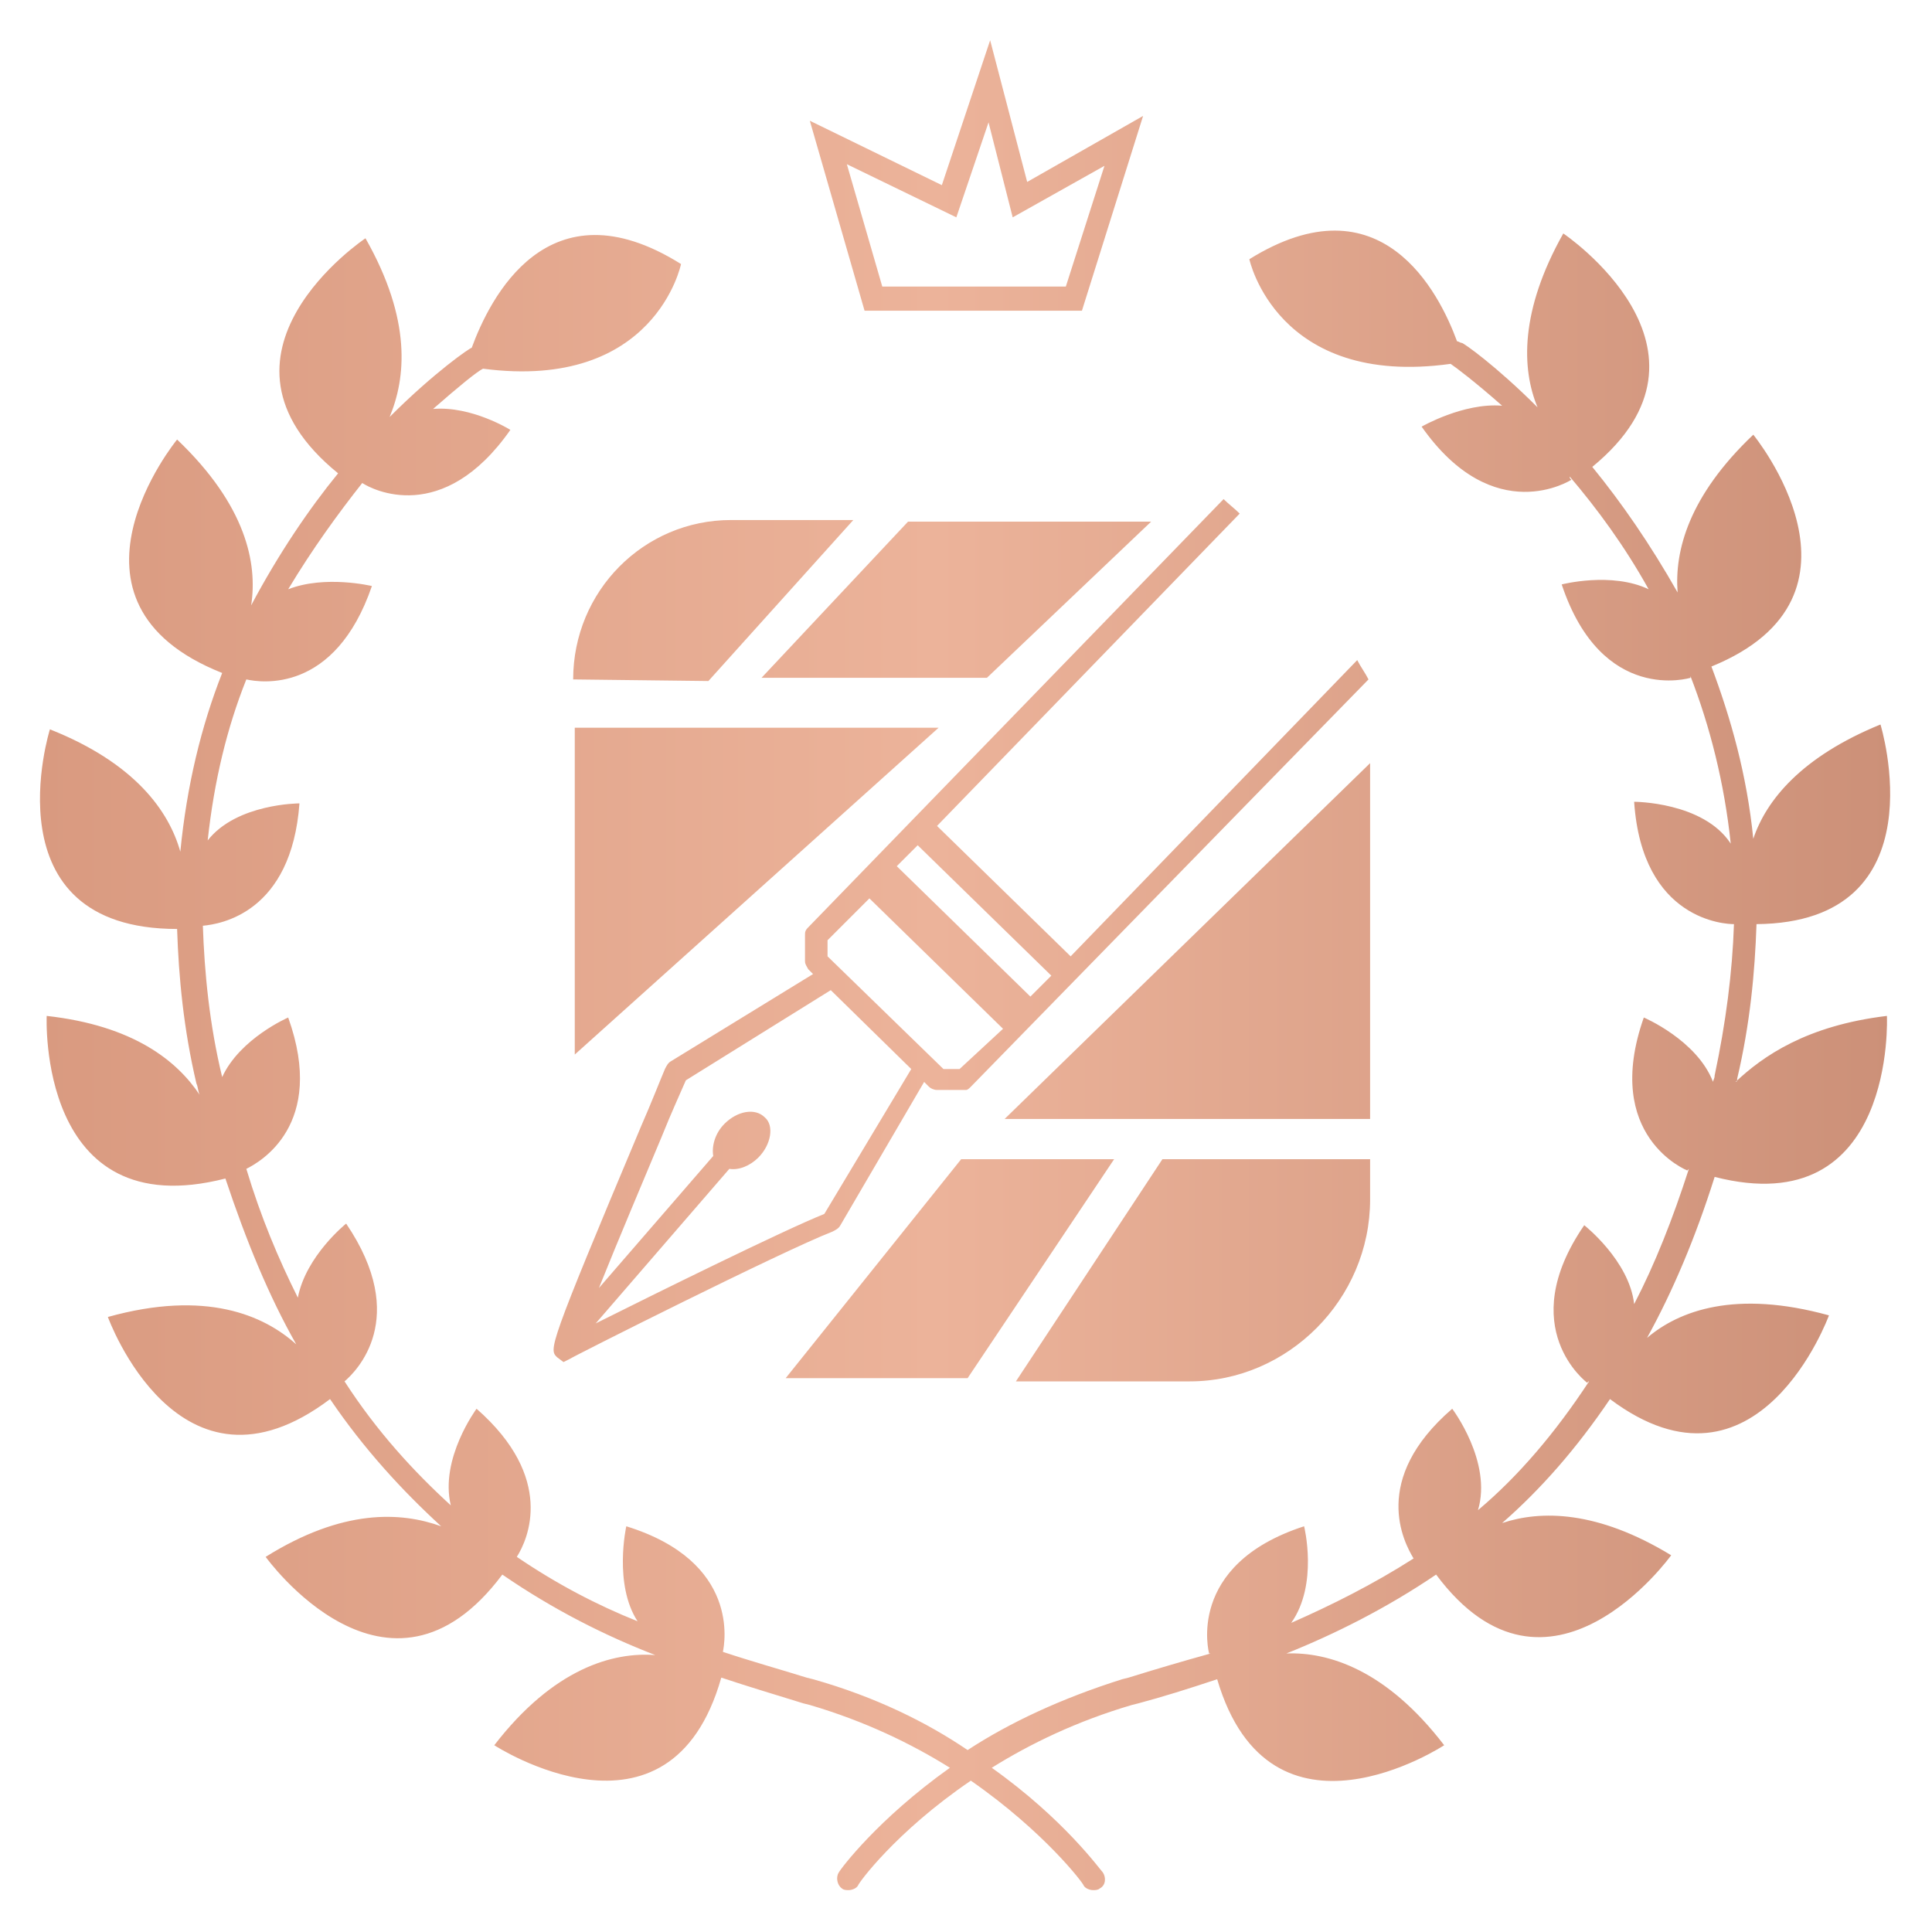
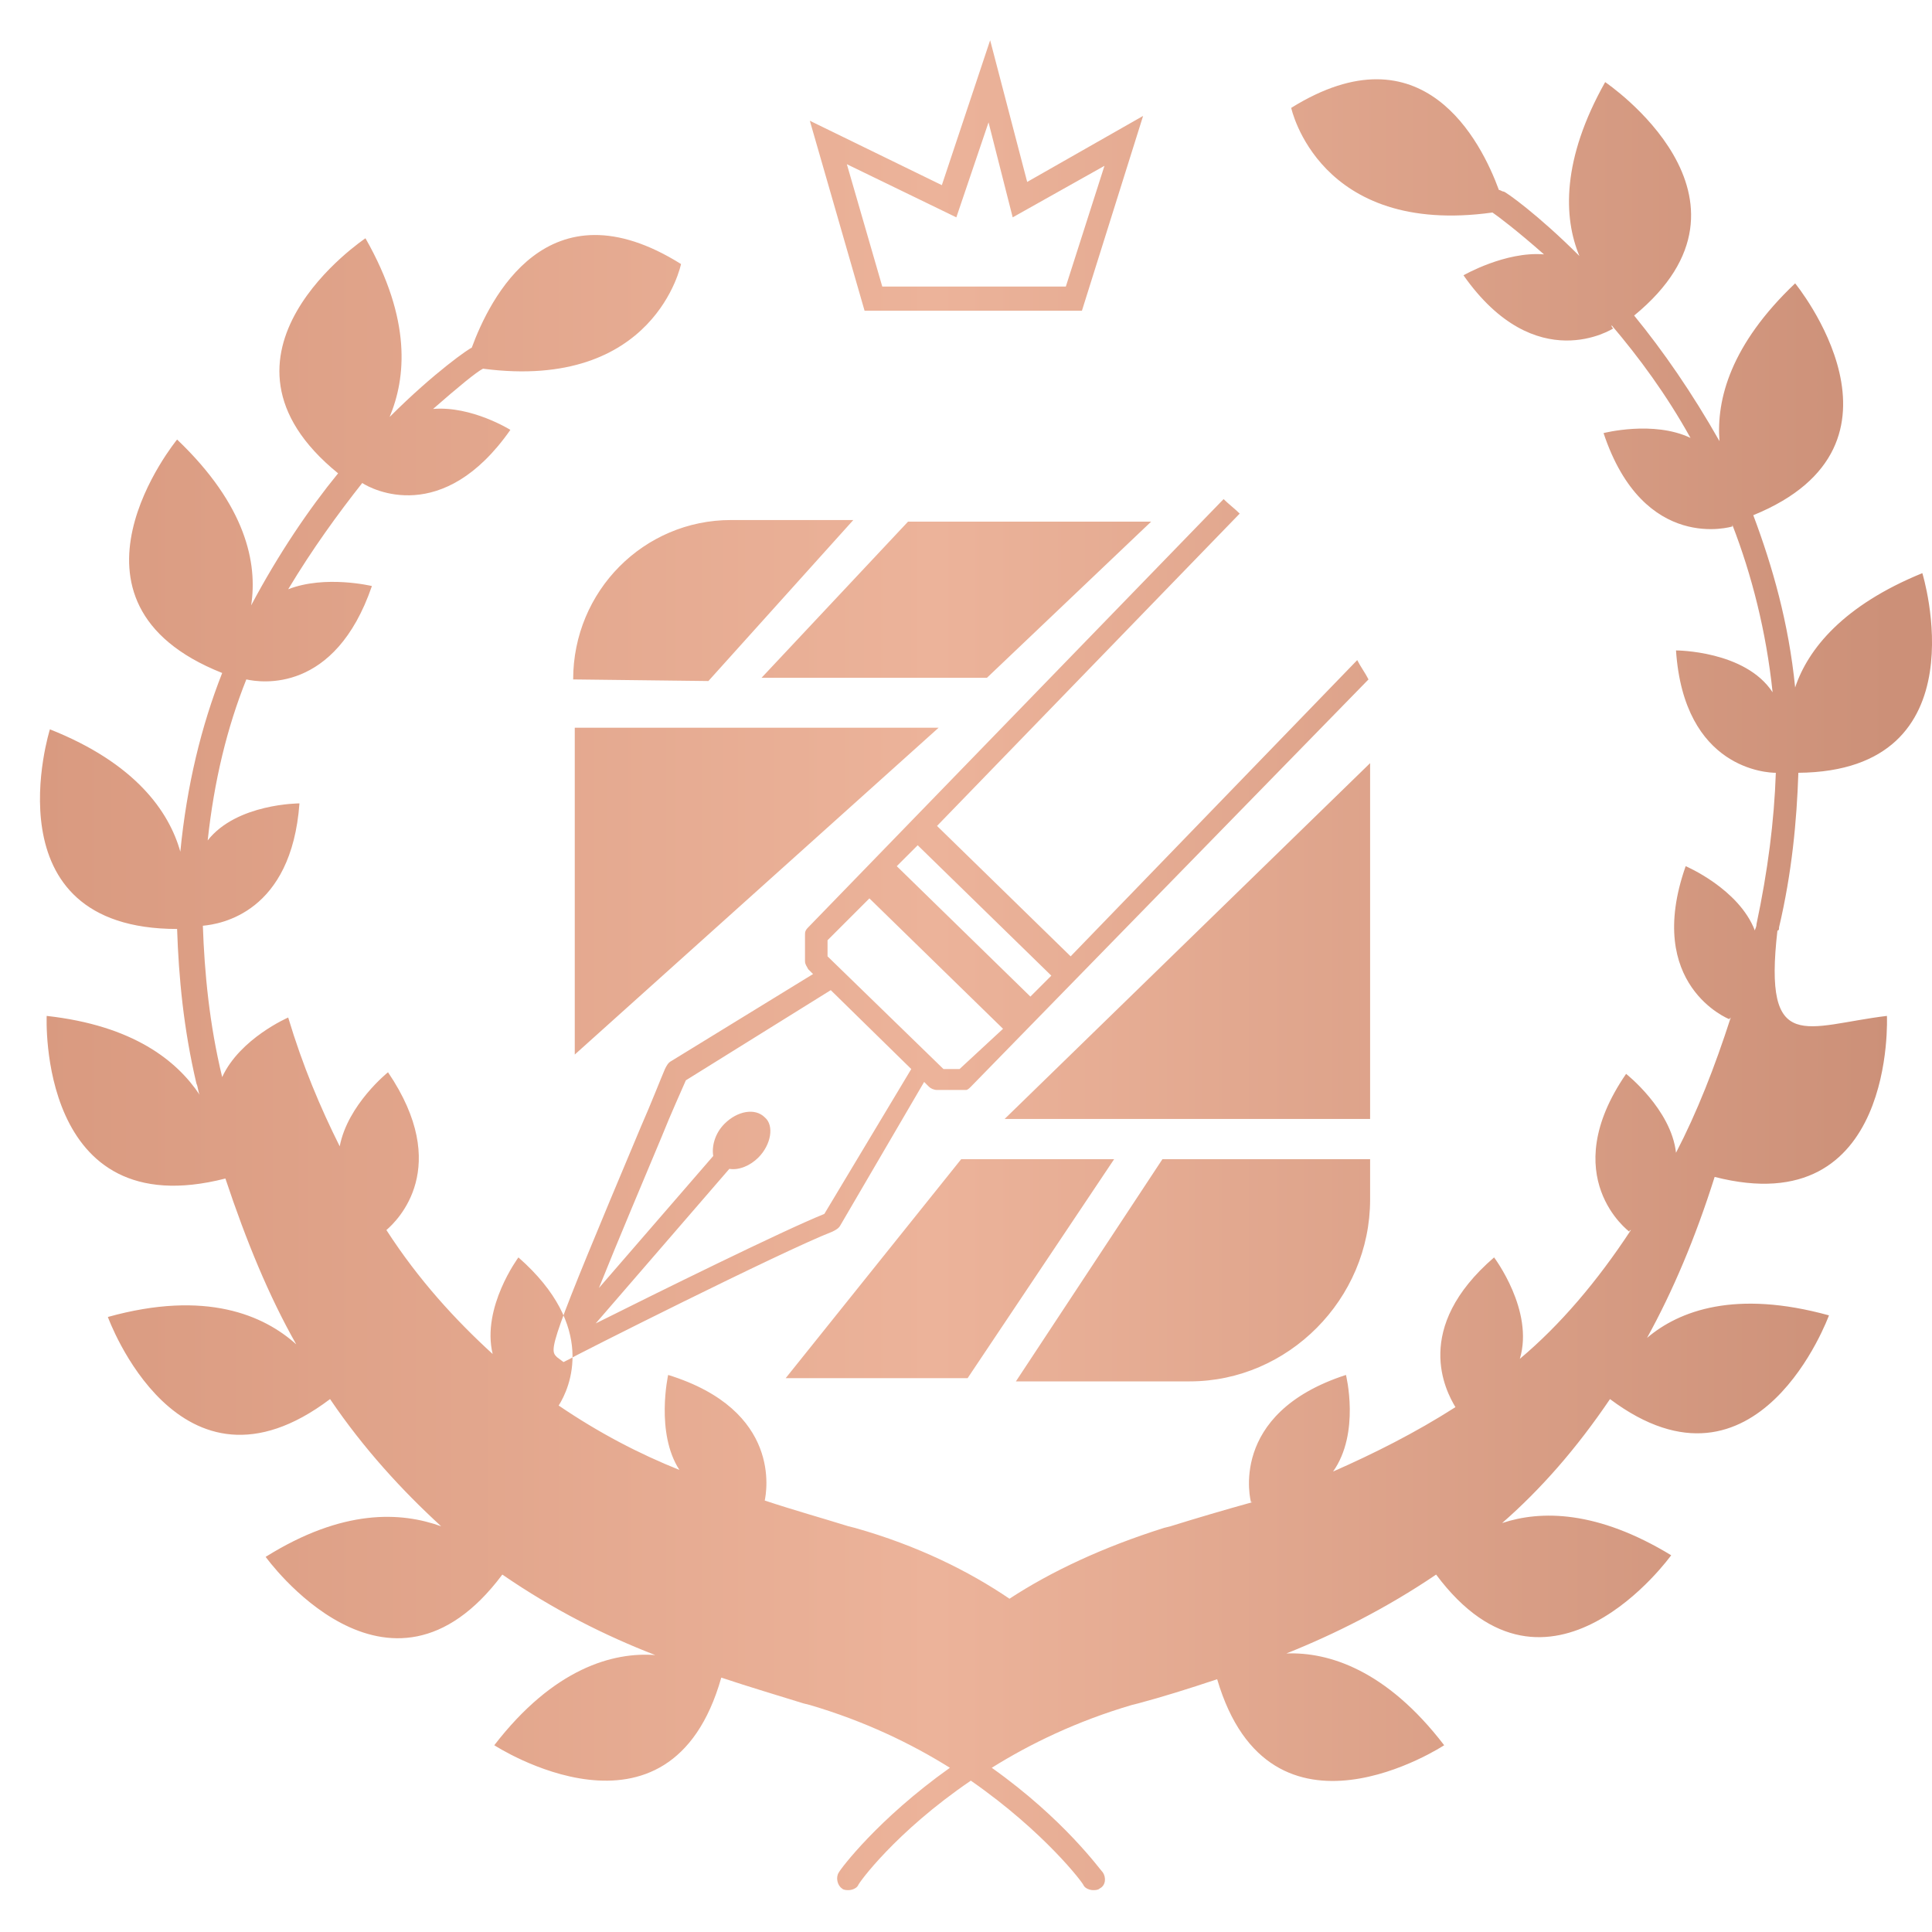
<svg xmlns="http://www.w3.org/2000/svg" version="1.1" id="レイヤー_1" x="0px" y="0px" viewBox="0 0 120 120" enable-background="new 0 0 120 120" xml:space="preserve">
  <linearGradient id="SVGID_1_" gradientUnits="userSpaceOnUse" x1="2.48" y1="60" x2="117.52" y2="60">
    <stop offset="0" style="stop-color:#D99A80" />
    <stop offset="0.483" style="stop-color:#ECB39A" />
    <stop offset="1" style="stop-color:#CC9078" />
  </linearGradient>
-   <path fill-rule="evenodd" clip-rule="evenodd" fill="url(#SVGID_1_)" d="M117.2,63.1c0,0,0.6,12.9-10.7,10c-1.2,3.8-2.6,7.1-4.2,10  c2-1.7,5.5-3,11.3-1.4c0,0-4.4,12.1-13.6,5.2c-2.1,3.1-4.3,5.6-6.7,7.7c2.4-0.8,5.9-0.8,10.5,2c0,0-7.6,10.6-14.6,1.2  c-3.1,2.1-6.3,3.7-9.3,4.9c2.6-0.1,6.2,1,9.8,5.7c0,0-10.8,7.1-14.1-4.1c-1.8,0.6-3.4,1.1-4.9,1.5l-0.4,0.1c-3.4,1-6.3,2.4-8.7,3.9  c4.5,3.2,6.7,6.3,6.9,6.5c0.2,0.3,0.2,0.8-0.2,1c-0.1,0.1-0.3,0.1-0.4,0.1c-0.2,0-0.5-0.1-0.6-0.3c0-0.1-2.4-3.3-7-6.5  c-4.7,3.2-7,6.4-7,6.5c-0.1,0.2-0.4,0.3-0.6,0.3c-0.1,0-0.3,0-0.4-0.1c-0.3-0.2-0.4-0.7-0.2-1c0.1-0.2,2.4-3.3,6.9-6.5  c-2.4-1.5-5.3-2.9-8.7-3.9l-0.4-0.1c-1.6-0.5-3.3-1-5.1-1.6c-3.2,11.3-14.1,4.2-14.1,4.2c3.7-4.8,7.4-5.8,10-5.6  c-3.1-1.2-6.3-2.8-9.5-5c-7.1,9.5-14.7-1.1-14.7-1.1c4.8-3,8.4-2.8,10.9-1.9c-2.4-2.2-4.8-4.8-6.9-7.9c-9.4,7.1-13.8-5.1-13.8-5.1  c6.1-1.7,9.7-0.1,11.7,1.7c-1.7-3-3.1-6.4-4.4-10.3C2.3,76.2,2.9,63.1,2.9,63.1c5.4,0.6,8.1,2.8,9.5,4.9c-0.1-0.2-0.1-0.5-0.2-0.7  c-0.8-3.4-1.1-6.6-1.2-9.6c-11.8,0-7.9-12.4-7.9-12.4c5.3,2.1,7.4,5.1,8.1,7.6c0.4-4.1,1.3-7.8,2.6-11.1C2.7,37.4,11,27.3,11,27.3  c4.3,4.1,5,7.7,4.6,10.3c1.7-3.2,3.6-6,5.4-8.2c-9.1-7.4,1.7-14.6,1.7-14.6c2.9,5.1,2.5,8.7,1.5,11.1c2.8-2.8,5-4.3,5.1-4.3  c0,0,0,0,0,0c1.1-3,4.7-10.4,13-5.2c0,0-1.6,7.9-12.3,6.5c-0.4,0.2-1.5,1.1-3.1,2.5c2.4-0.2,4.8,1.3,4.8,1.3c-4.2,6-8.6,3.7-9.2,3.3  c-1.5,1.9-3.1,4.1-4.6,6.6c2.3-0.9,5.2-0.2,5.2-0.2c-2.3,6.7-6.9,6-7.8,5.8c-1.2,3-2,6.3-2.4,10c1.8-2.3,5.7-2.3,5.7-2.3  c-0.5,6.8-4.9,7.5-6,7.6c0.1,2.9,0.4,6.1,1.2,9.4c0,0,0,0,0,0c1.1-2.4,4.1-3.7,4.1-3.7c2.4,6.7-1.8,9-2.6,9.4c0.9,3,2,5.6,3.2,8  c0.5-2.6,3-4.6,3-4.6c4,5.9,0.6,9.2-0.1,9.8c2,3.1,4.3,5.6,6.6,7.7c-0.7-2.9,1.6-6,1.6-6c4.9,4.3,3.2,8.1,2.5,9.2c2.5,1.7,5,3,7.5,4  c-1.5-2.3-0.7-5.9-0.7-5.9c7.1,2.2,6.1,7.3,6,7.8c1.8,0.6,3.6,1.1,5.2,1.6l0.4,0.1c3.9,1.1,7.1,2.7,9.6,4.4c2.6-1.7,5.8-3.2,9.6-4.4  l0.4-0.1c1.6-0.5,3.3-1,5.1-1.5c0,0,0,0-0.1,0c0,0-1.5-5.5,5.9-7.9c0,0,0.9,3.6-0.8,6c2.5-1.1,5.1-2.4,7.6-4c-0.6-1-2.7-4.9,2.4-9.3  c0,0,2.5,3.3,1.6,6.3c2.5-2.1,4.8-4.8,6.9-8c0,0-0.1,0-0.1,0.1c0,0-4.6-3.4-0.2-9.8c0,0,2.8,2.2,3.1,4.9c1.3-2.5,2.4-5.3,3.4-8.4  c0,0-0.1,0.1-0.1,0.1c0,0-5.3-2.1-2.7-9.5c0,0,3.3,1.4,4.3,4c0-0.1,0.1-0.2,0.1-0.4c0.7-3.3,1.1-6.4,1.2-9.4c-0.5,0-5.7-0.2-6.2-7.6  c0,0,4.3,0,6,2.6c-0.4-3.8-1.3-7.3-2.5-10.4c0,0,0,0,0,0.1c0,0-5.5,1.7-8-5.8c0,0,3.1-0.8,5.4,0.3c-1.5-2.7-3.2-5-4.9-7  c0,0.1,0,0.1,0.1,0.2c0,0-4.8,3.1-9.3-3.3c0,0,2.6-1.5,5-1.3c-1.7-1.5-2.9-2.4-3.2-2.6c-10.8,1.5-12.5-6.5-12.5-6.5  c8.2-5.1,11.8,2.1,12.9,5.1c0.1,0,0.2,0.1,0.3,0.1c0.1,0,2.1,1.4,4.7,4c-1-2.4-1.1-6,1.6-10.8c0,0,10.7,7.2,1.8,14.5  c1.8,2.2,3.6,4.8,5.3,7.8c-0.2-2.6,0.7-6,4.7-9.8c0,0,8.2,10-2.6,14.4c1.2,3.2,2.2,6.7,2.6,10.7c0.8-2.4,3-5.1,7.9-7.1  c0,0,3.8,12.3-7.7,12.4c-0.1,3-0.4,6.2-1.2,9.6c0,0.1,0,0.2-0.1,0.2C109.5,65.6,112.2,63.7,117.2,63.1z M67.2,19.3H53.7L50.3,7.5  l8.2,4l3-9l2.3,8.8L71,7.2L67.2,19.3z M54.8,17.8h11.4l2.4-7.5l-5.7,3.2l-1.5-5.9l-2,5.9l-6.8-3.3L54.8,17.8z M84.3,41L66.5,59.4  l-8.3-8.1L77,31.9c-0.3-0.3-0.7-0.6-1-0.9L50.2,57.6C50,57.8,50,57.9,50,58.1l0,1.6c0,0.2,0.1,0.3,0.2,0.5l0.3,0.3l-8.8,5.4  c-0.2,0.1-0.3,0.3-0.4,0.5c-0.3,0.7-0.8,2-1.5,3.6c-5.8,13.8-5.7,13.8-5.2,14.3l0.4,0.3l0.4-0.2c0.1-0.1,13.2-6.7,16.3-7.9  c0.2-0.1,0.4-0.2,0.5-0.4l5.2-8.9l0.3,0.3c0.1,0.1,0.3,0.2,0.5,0.2l1.6,0c0.1,0,0.1,0,0.2,0c0.1,0,0.2-0.1,0.3-0.2L85,42.2  C84.8,41.8,84.5,41.4,84.3,41z M51.2,75.4c-2.5,1-10.4,4.9-14.2,6.8l8.3-9.6c0.6,0.1,1.3-0.2,1.8-0.7c0.8-0.8,1-2,0.4-2.5  c-0.6-0.6-1.7-0.4-2.5,0.4c-0.6,0.6-0.8,1.4-0.7,2l-7.1,8.2c1.2-3,2.9-7,3.9-9.4c0.6-1.5,1.2-2.8,1.5-3.5l9-5.6l5,4.9L51.2,75.4z   M59.6,66.4l-1,0l-7.2-7l0-1l2.6-2.6l8.3,8.1L59.6,66.4z M64,61.9l-8.3-8.1l1.3-1.3l8.3,8.1L64,61.9z M85.1,47.4v22.1H62.4  L85.1,47.4z M73.9,85.8H63.1L72.2,72h12.9v2.5C85.1,80.7,80,85.8,73.9,85.8z M35.7,65.5V45.2h22.6L35.7,65.5z M61.3,42.1h-14  l9.1-9.7h15.1L61.3,42.1z M45.4,32.3H53l-9,10l-8.4-0.1v0C35.6,36.7,40,32.3,45.4,32.3z M59.7,72h9.5l-9.1,13.6H48.8L59.7,72z" />
+   <path fill-rule="evenodd" clip-rule="evenodd" fill="url(#SVGID_1_)" d="M117.2,63.1c0,0,0.6,12.9-10.7,10c-1.2,3.8-2.6,7.1-4.2,10  c2-1.7,5.5-3,11.3-1.4c0,0-4.4,12.1-13.6,5.2c-2.1,3.1-4.3,5.6-6.7,7.7c2.4-0.8,5.9-0.8,10.5,2c0,0-7.6,10.6-14.6,1.2  c-3.1,2.1-6.3,3.7-9.3,4.9c2.6-0.1,6.2,1,9.8,5.7c0,0-10.8,7.1-14.1-4.1c-1.8,0.6-3.4,1.1-4.9,1.5l-0.4,0.1c-3.4,1-6.3,2.4-8.7,3.9  c4.5,3.2,6.7,6.3,6.9,6.5c0.2,0.3,0.2,0.8-0.2,1c-0.1,0.1-0.3,0.1-0.4,0.1c-0.2,0-0.5-0.1-0.6-0.3c0-0.1-2.4-3.3-7-6.5  c-4.7,3.2-7,6.4-7,6.5c-0.1,0.2-0.4,0.3-0.6,0.3c-0.1,0-0.3,0-0.4-0.1c-0.3-0.2-0.4-0.7-0.2-1c0.1-0.2,2.4-3.3,6.9-6.5  c-2.4-1.5-5.3-2.9-8.7-3.9l-0.4-0.1c-1.6-0.5-3.3-1-5.1-1.6c-3.2,11.3-14.1,4.2-14.1,4.2c3.7-4.8,7.4-5.8,10-5.6  c-3.1-1.2-6.3-2.8-9.5-5c-7.1,9.5-14.7-1.1-14.7-1.1c4.8-3,8.4-2.8,10.9-1.9c-2.4-2.2-4.8-4.8-6.9-7.9c-9.4,7.1-13.8-5.1-13.8-5.1  c6.1-1.7,9.7-0.1,11.7,1.7c-1.7-3-3.1-6.4-4.4-10.3C2.3,76.2,2.9,63.1,2.9,63.1c5.4,0.6,8.1,2.8,9.5,4.9c-0.1-0.2-0.1-0.5-0.2-0.7  c-0.8-3.4-1.1-6.6-1.2-9.6c-11.8,0-7.9-12.4-7.9-12.4c5.3,2.1,7.4,5.1,8.1,7.6c0.4-4.1,1.3-7.8,2.6-11.1C2.7,37.4,11,27.3,11,27.3  c4.3,4.1,5,7.7,4.6,10.3c1.7-3.2,3.6-6,5.4-8.2c-9.1-7.4,1.7-14.6,1.7-14.6c2.9,5.1,2.5,8.7,1.5,11.1c2.8-2.8,5-4.3,5.1-4.3  c0,0,0,0,0,0c1.1-3,4.7-10.4,13-5.2c0,0-1.6,7.9-12.3,6.5c-0.4,0.2-1.5,1.1-3.1,2.5c2.4-0.2,4.8,1.3,4.8,1.3c-4.2,6-8.6,3.7-9.2,3.3  c-1.5,1.9-3.1,4.1-4.6,6.6c2.3-0.9,5.2-0.2,5.2-0.2c-2.3,6.7-6.9,6-7.8,5.8c-1.2,3-2,6.3-2.4,10c1.8-2.3,5.7-2.3,5.7-2.3  c-0.5,6.8-4.9,7.5-6,7.6c0.1,2.9,0.4,6.1,1.2,9.4c0,0,0,0,0,0c1.1-2.4,4.1-3.7,4.1-3.7c0.9,3,2,5.6,3.2,8  c0.5-2.6,3-4.6,3-4.6c4,5.9,0.6,9.2-0.1,9.8c2,3.1,4.3,5.6,6.6,7.7c-0.7-2.9,1.6-6,1.6-6c4.9,4.3,3.2,8.1,2.5,9.2c2.5,1.7,5,3,7.5,4  c-1.5-2.3-0.7-5.9-0.7-5.9c7.1,2.2,6.1,7.3,6,7.8c1.8,0.6,3.6,1.1,5.2,1.6l0.4,0.1c3.9,1.1,7.1,2.7,9.6,4.4c2.6-1.7,5.8-3.2,9.6-4.4  l0.4-0.1c1.6-0.5,3.3-1,5.1-1.5c0,0,0,0-0.1,0c0,0-1.5-5.5,5.9-7.9c0,0,0.9,3.6-0.8,6c2.5-1.1,5.1-2.4,7.6-4c-0.6-1-2.7-4.9,2.4-9.3  c0,0,2.5,3.3,1.6,6.3c2.5-2.1,4.8-4.8,6.9-8c0,0-0.1,0-0.1,0.1c0,0-4.6-3.4-0.2-9.8c0,0,2.8,2.2,3.1,4.9c1.3-2.5,2.4-5.3,3.4-8.4  c0,0-0.1,0.1-0.1,0.1c0,0-5.3-2.1-2.7-9.5c0,0,3.3,1.4,4.3,4c0-0.1,0.1-0.2,0.1-0.4c0.7-3.3,1.1-6.4,1.2-9.4c-0.5,0-5.7-0.2-6.2-7.6  c0,0,4.3,0,6,2.6c-0.4-3.8-1.3-7.3-2.5-10.4c0,0,0,0,0,0.1c0,0-5.5,1.7-8-5.8c0,0,3.1-0.8,5.4,0.3c-1.5-2.7-3.2-5-4.9-7  c0,0.1,0,0.1,0.1,0.2c0,0-4.8,3.1-9.3-3.3c0,0,2.6-1.5,5-1.3c-1.7-1.5-2.9-2.4-3.2-2.6c-10.8,1.5-12.5-6.5-12.5-6.5  c8.2-5.1,11.8,2.1,12.9,5.1c0.1,0,0.2,0.1,0.3,0.1c0.1,0,2.1,1.4,4.7,4c-1-2.4-1.1-6,1.6-10.8c0,0,10.7,7.2,1.8,14.5  c1.8,2.2,3.6,4.8,5.3,7.8c-0.2-2.6,0.7-6,4.7-9.8c0,0,8.2,10-2.6,14.4c1.2,3.2,2.2,6.7,2.6,10.7c0.8-2.4,3-5.1,7.9-7.1  c0,0,3.8,12.3-7.7,12.4c-0.1,3-0.4,6.2-1.2,9.6c0,0.1,0,0.2-0.1,0.2C109.5,65.6,112.2,63.7,117.2,63.1z M67.2,19.3H53.7L50.3,7.5  l8.2,4l3-9l2.3,8.8L71,7.2L67.2,19.3z M54.8,17.8h11.4l2.4-7.5l-5.7,3.2l-1.5-5.9l-2,5.9l-6.8-3.3L54.8,17.8z M84.3,41L66.5,59.4  l-8.3-8.1L77,31.9c-0.3-0.3-0.7-0.6-1-0.9L50.2,57.6C50,57.8,50,57.9,50,58.1l0,1.6c0,0.2,0.1,0.3,0.2,0.5l0.3,0.3l-8.8,5.4  c-0.2,0.1-0.3,0.3-0.4,0.5c-0.3,0.7-0.8,2-1.5,3.6c-5.8,13.8-5.7,13.8-5.2,14.3l0.4,0.3l0.4-0.2c0.1-0.1,13.2-6.7,16.3-7.9  c0.2-0.1,0.4-0.2,0.5-0.4l5.2-8.9l0.3,0.3c0.1,0.1,0.3,0.2,0.5,0.2l1.6,0c0.1,0,0.1,0,0.2,0c0.1,0,0.2-0.1,0.3-0.2L85,42.2  C84.8,41.8,84.5,41.4,84.3,41z M51.2,75.4c-2.5,1-10.4,4.9-14.2,6.8l8.3-9.6c0.6,0.1,1.3-0.2,1.8-0.7c0.8-0.8,1-2,0.4-2.5  c-0.6-0.6-1.7-0.4-2.5,0.4c-0.6,0.6-0.8,1.4-0.7,2l-7.1,8.2c1.2-3,2.9-7,3.9-9.4c0.6-1.5,1.2-2.8,1.5-3.5l9-5.6l5,4.9L51.2,75.4z   M59.6,66.4l-1,0l-7.2-7l0-1l2.6-2.6l8.3,8.1L59.6,66.4z M64,61.9l-8.3-8.1l1.3-1.3l8.3,8.1L64,61.9z M85.1,47.4v22.1H62.4  L85.1,47.4z M73.9,85.8H63.1L72.2,72h12.9v2.5C85.1,80.7,80,85.8,73.9,85.8z M35.7,65.5V45.2h22.6L35.7,65.5z M61.3,42.1h-14  l9.1-9.7h15.1L61.3,42.1z M45.4,32.3H53l-9,10l-8.4-0.1v0C35.6,36.7,40,32.3,45.4,32.3z M59.7,72h9.5l-9.1,13.6H48.8L59.7,72z" />
</svg>